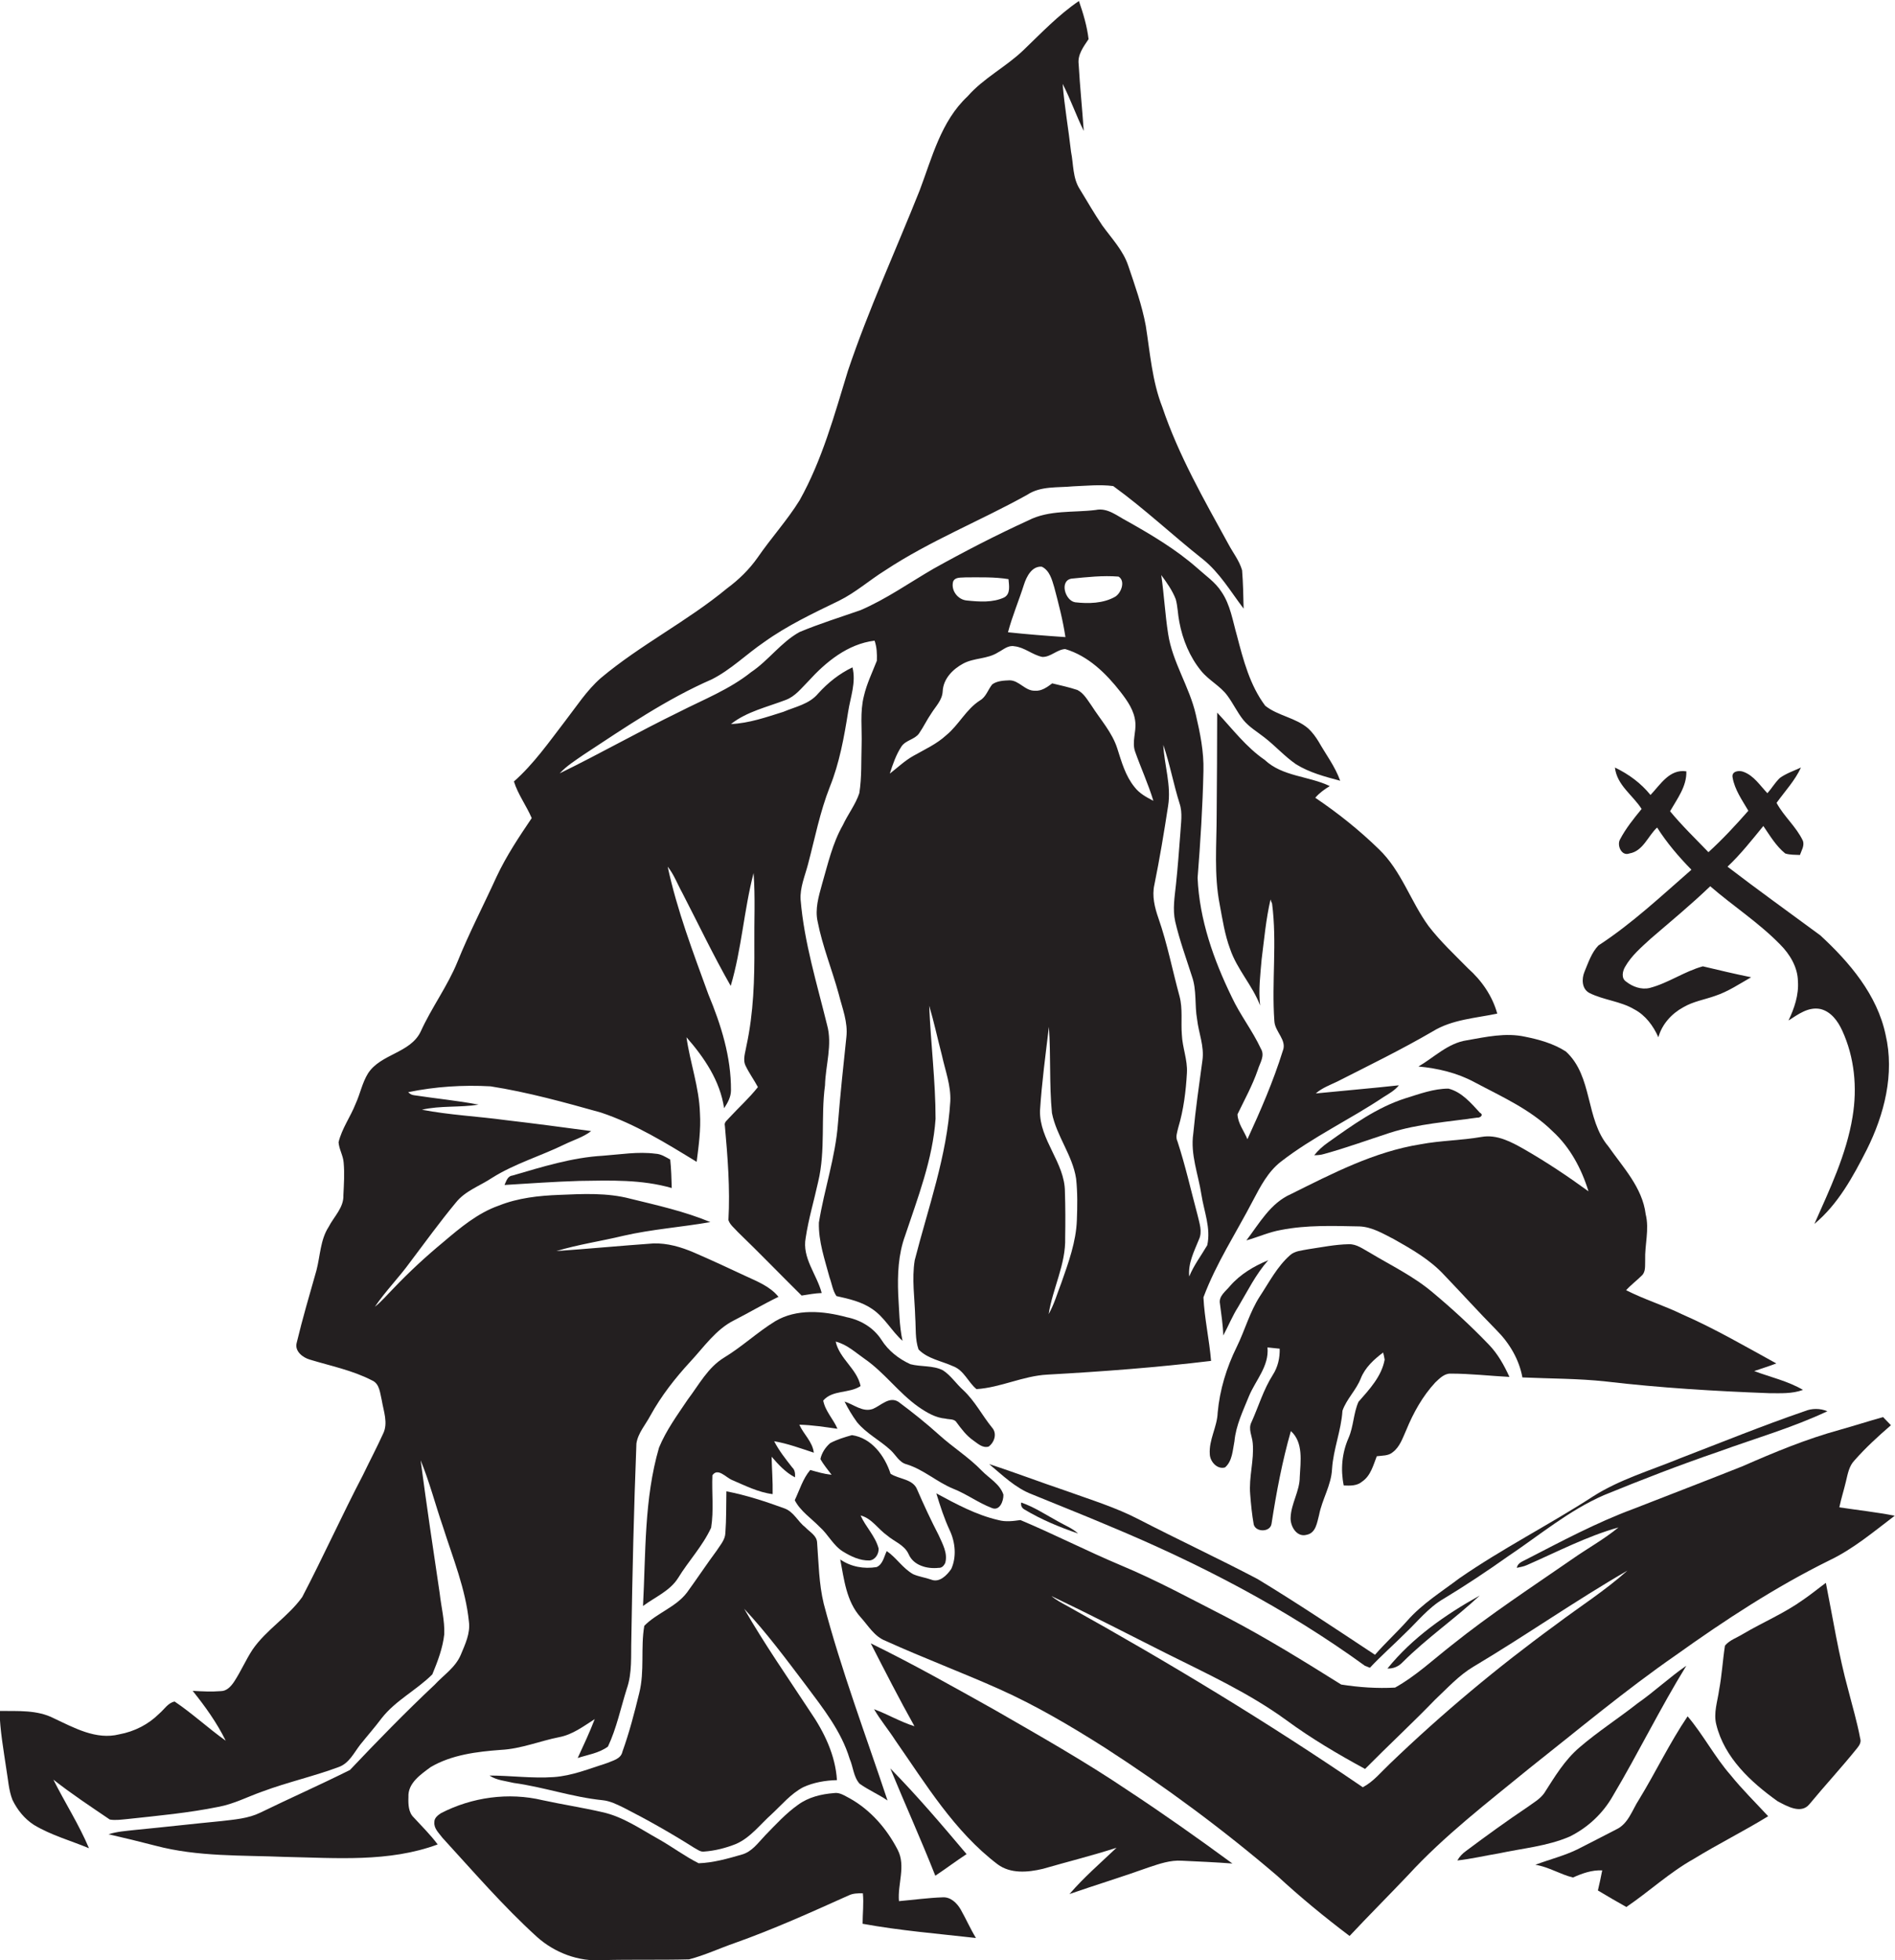
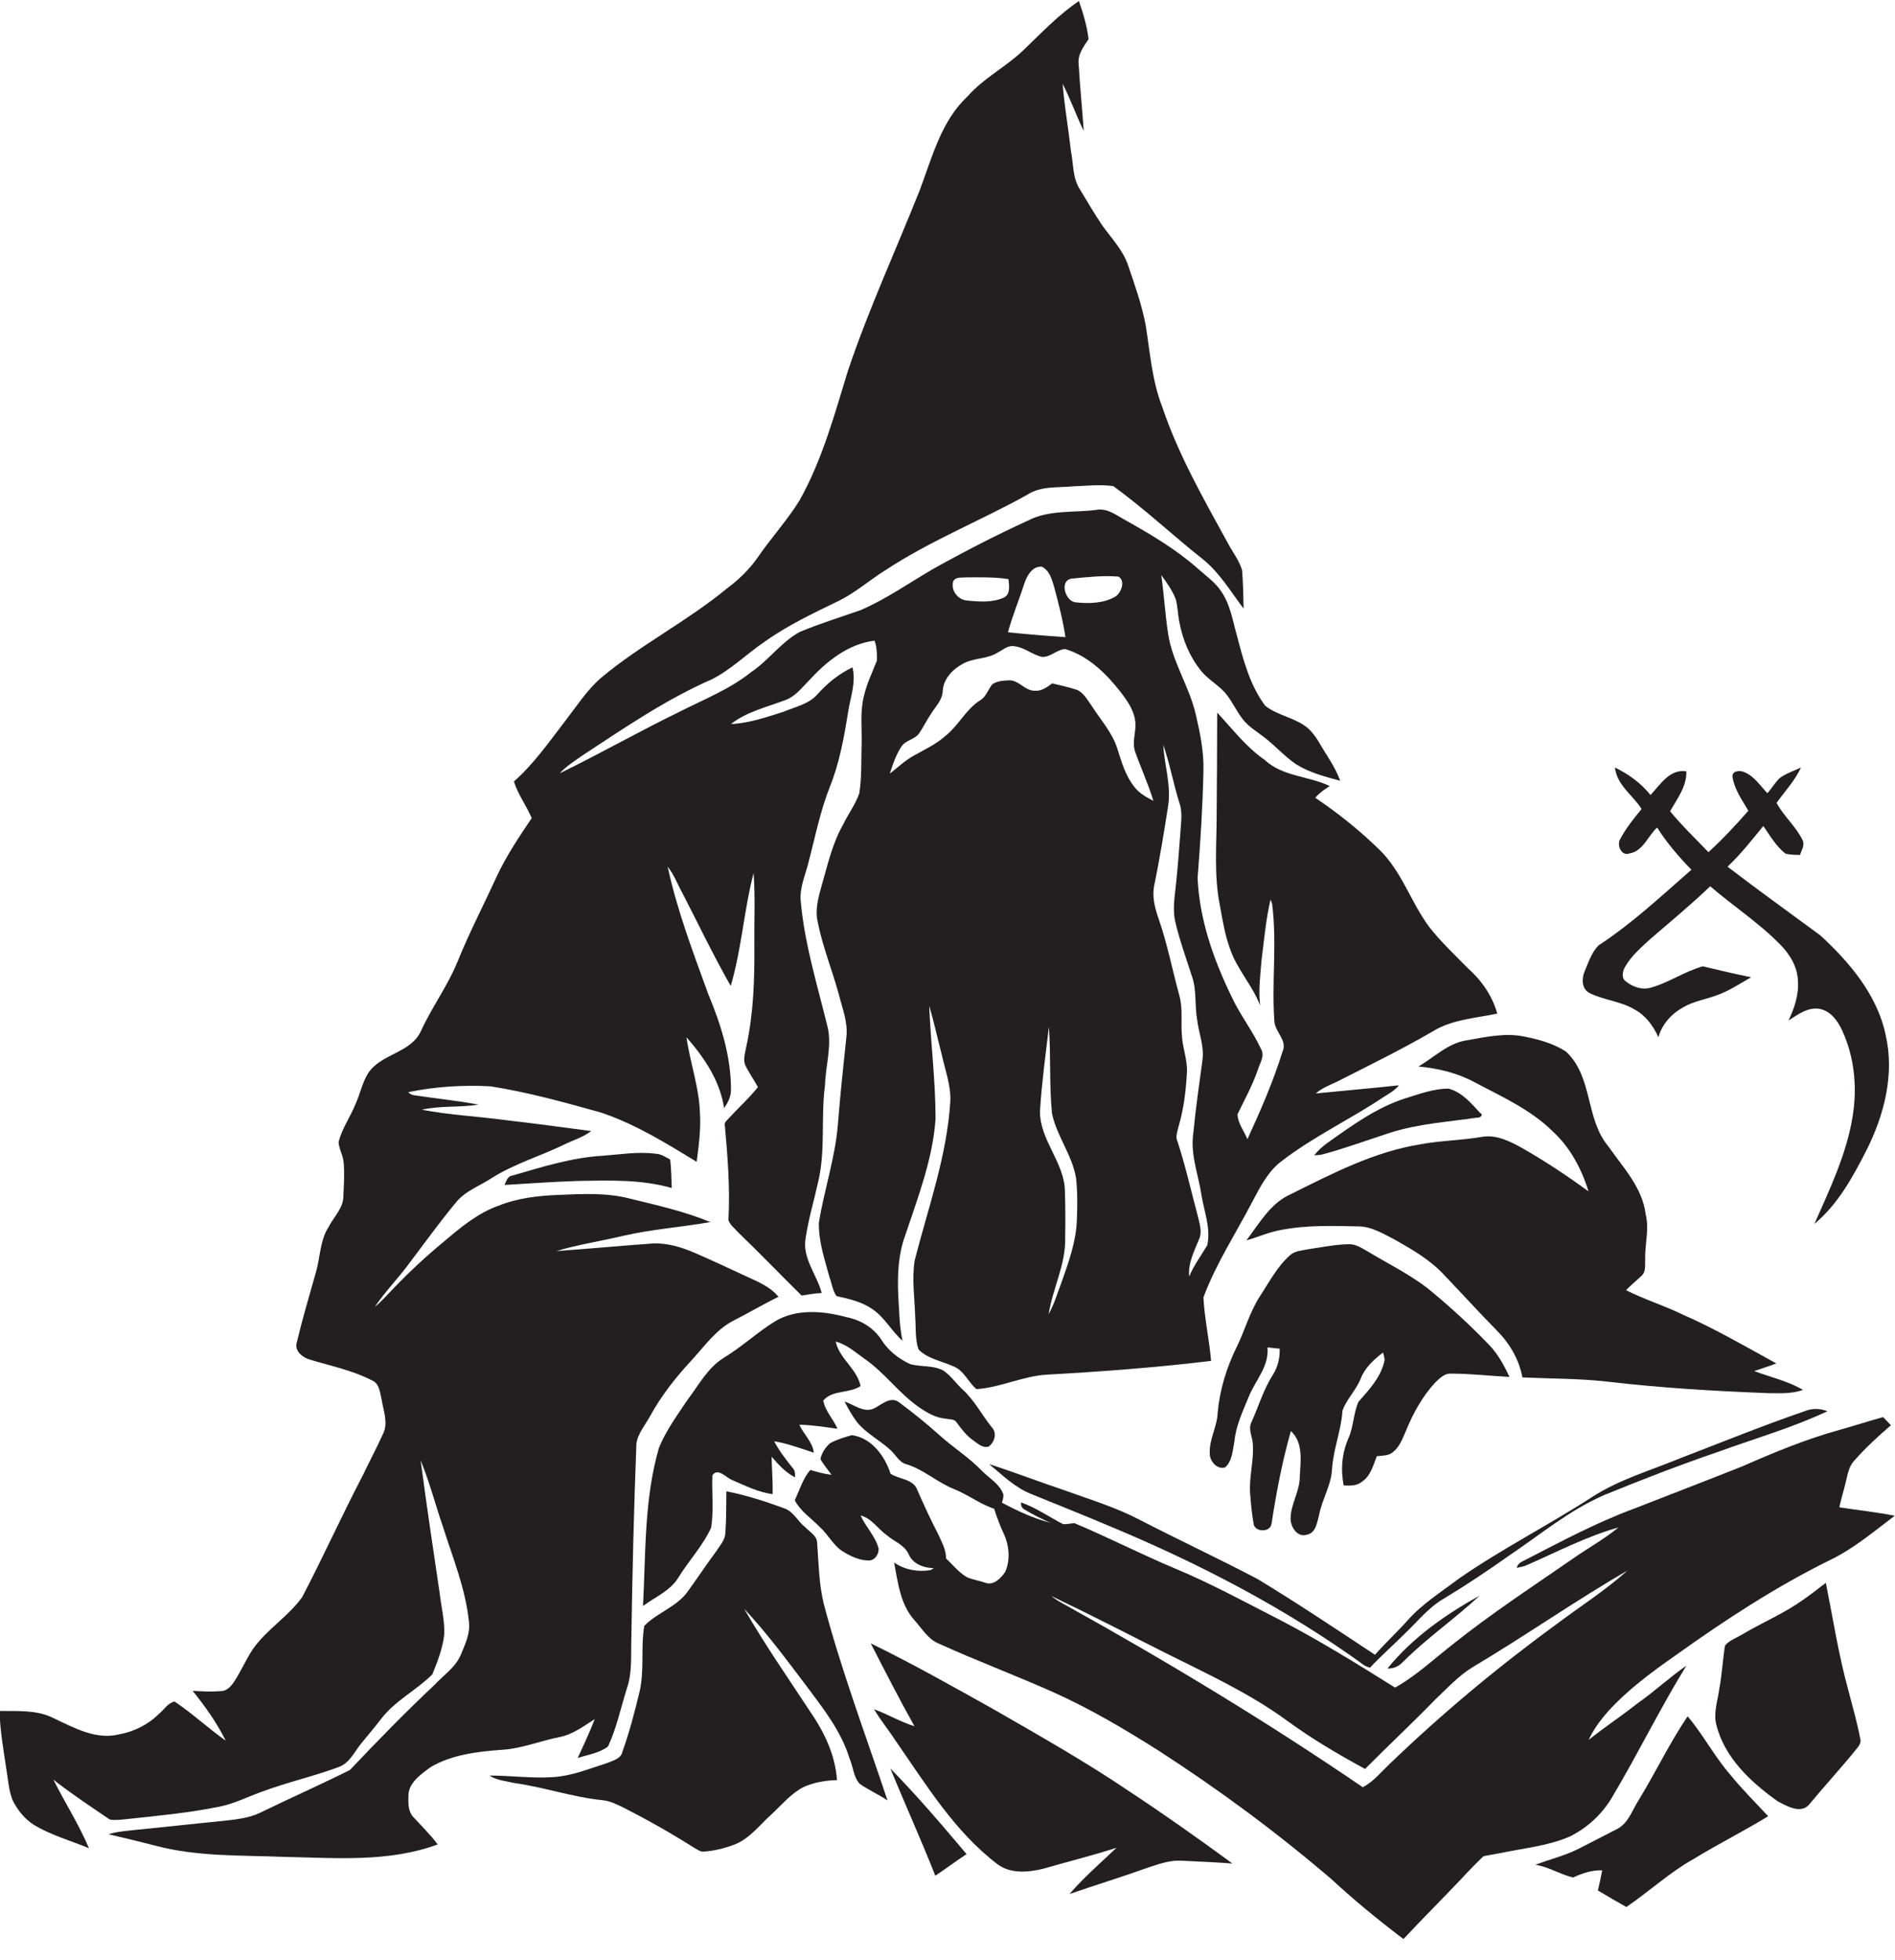
<svg xmlns="http://www.w3.org/2000/svg" version="1.1" id="Layer_1" x="0px" y="0px" viewBox="0 0 745.6 771" enable-background="new 0 0 745.6 771" xml:space="preserve">
  <g>
    <path fill="#231F20" d="M160.7,706.9c-0.3-5.5,4.8-8.9,8.7-11.8c8.3-4.9,18.3-6.1,27.7-6.8c7.9-0.4,15.3-3.5,22.9-5   c5.3-1,9.6-4.3,14-7.1c-2,5.2-4.4,10.3-6.7,15.3c4-1.3,8.4-1.9,11.9-4.5c3.4-7.2,5-15.1,7.4-22.7c2.2-6.3,1.6-13,1.8-19.5   c0.4-25.7,1-51.3,2-77c0.6-4.1,3.6-7.4,5.5-11c4.3-7.8,9.8-14.8,15.8-21.3c5.3-5.7,9.9-12.5,17-16.1c5.9-3,11.6-6.4,17.6-9.3   c-3.4-4.2-8.5-6.1-13.2-8.3c-6.6-3.1-13.3-6.2-20-9.1c-5.1-2.2-10.6-3.8-16.1-3.6c-12.7,0.9-25.4,2.1-38.1,3   c8.6-2.6,17.6-3.9,26.3-6c11.3-2.6,22.9-3.4,34.3-5.4c-10.1-4.2-20.9-6.6-31.5-9.2c-9.1-2.4-18.6-1.9-28-1.5   c-8,0.3-16.2,1.2-23.7,4.2c-8.3,2.9-15.2,8.7-21.8,14.3c-6.9,5.7-13.5,11.8-19.7,18.3c-2.4,2.4-4.6,5.1-7.3,7.2   c4.2-6.2,9.5-11.5,13.9-17.6c5.9-7.8,11.6-15.7,17.9-23.3c3.7-4.7,9.5-6.6,14.3-9.8c8.9-5.6,19.2-8.6,28.6-13.2   c3.5-1.7,7.3-2.8,10.4-5.2c-11.2-1.5-22.4-3-33.6-4.3c-11-1.5-22.1-2-33-4.1c7.3-1.7,14.9-0.8,22.3-2c-8.4-1.6-16.9-2.4-25.4-3.7   c-0.9-0.1-1.6-0.5-2.3-1.2c10.6-2.2,21.6-2.9,32.4-2.3c14.7,2.3,29.1,6.3,43.4,10.3c13.5,4.5,25.6,12,37.7,19.4   c0.8-6.3,1.7-12.7,1.3-19.1c-0.3-10.2-3.9-19.9-5.3-29.9c7,8,13.2,17.1,14.8,27.9c1.4-2.1,2.7-4.4,2.7-7   c0.1-13.1-3.9-25.8-8.9-37.8c-6-16.5-12.3-33-16-50.2c2.5,3.1,3.9,7,5.8,10.4c6.3,12.2,12.2,24.6,19,36.5c4.3-14.5,5.2-29.8,9-44.4   c0.7,9.5,0.2,19,0.3,28.5c0.1,13.2-0.3,26.5-3.1,39.4c-0.4,2.6-1.6,5.5-0.3,8c1.4,2.9,3.3,5.5,4.8,8.3c-3.4,4.3-7.5,8-11.3,12.1   c-0.7,0.9-2.1,1.7-1.7,3.1c1.1,12.3,2.1,24.7,1.4,37.1c0.6,1.9,2.4,3.2,3.7,4.7c8.5,8.2,16.7,16.7,25.1,25c2.6-0.4,5.2-0.9,7.9-1   c-1.9-7.3-7.8-13.8-6.3-21.7c1.1-7.4,3.3-14.7,4.9-22c3-12.5,1-25.4,2.7-38c0.2-7.9,3-16,0.8-23.8c-4-16.3-9-32.4-10.4-49.2   c-0.3-4.8,1.7-9.3,2.9-13.9c2.7-10.2,4.7-20.6,8.6-30.5c3.8-9.4,5.6-19.5,7.2-29.5c0.9-5.8,3.2-11.6,1.7-17.5   c-5.2,2.5-9.6,6-13.5,10.3c-3.5,4.2-9,5.2-13.7,7.2c-6.7,2.1-13.5,4.5-20.6,4.8c6.2-4.9,14.3-6.7,21.6-9.5c3.7-1.4,6.1-4.6,8.8-7.3   c6.9-7.6,15.5-14.7,26.1-16c0.9,2.5,1,5.3,0.9,7.9c-1.8,4.6-4,9.1-5.1,13.9c-1.6,6.3-0.7,12.8-0.9,19.2c-0.2,6.3,0.1,12.7-0.9,19   c-1.5,4.5-4.5,8.3-6.5,12.6c-4.1,7.2-5.9,15.4-8.2,23.3c-1.3,4.7-2.8,9.7-1.7,14.6c1.9,9.7,5.7,19,8.3,28.5c1.4,5.6,3.7,11.1,3,17   c-1.2,11.3-2.4,22.6-3.3,33.9c-1,13.3-5.4,25.9-7.5,39c-0.2,7.4,2.3,14.5,4.2,21.6c0.9,2.4,1.2,5.1,2.7,7.3   c4.9,1.1,9.9,2.2,14.1,5.1c4.9,3.3,7.6,8.7,11.9,12.5c-1.3-6-1.3-12.2-1.7-18.3c-0.3-7.7,0-15.6,2.7-23c5-15,10.9-30.1,12-46   c0-14.9-1.9-29.6-2.5-44.5c1.9,6.4,3.3,13,5,19.5c1.3,6,3.6,11.9,3.3,18.1c-1.3,21.5-8.7,41.8-14,62.5c-1.2,7.4,0,15,0.2,22.5   c0.3,4.2-0.1,8.6,1.3,12.6c3.6,3.7,9,4.5,13.6,6.6c4.3,1.6,5.9,6.3,9.2,9c9.5-0.6,18.3-5.2,27.9-5.7c21.5-1.2,43-2.8,64.4-5.4   c-0.7-8.4-2.6-16.7-3-25c5-13.4,12.9-25.4,19.5-38.1c2.9-5.5,5.9-11.3,10.9-15.2c12.6-9.8,27.2-16.6,40.5-25.5   c2.1-1.3,4.4-2.6,6-4.6c-10.9,1.2-21.8,2.1-32.7,3.2c2.5-2.2,5.6-3.3,8.5-4.7c12.6-6.4,25.3-12.6,37.5-19.7   c7.6-4.7,16.8-5.2,25.4-7c-1.9-6.9-6.1-13-11.5-17.8c-5.3-5.4-10.9-10.6-15.5-16.6c-7.1-9.7-10.7-21.8-19.6-30.3   c-7.7-7.5-16.1-14.2-25-20.2c1.6-1.9,3.6-3.3,5.7-4.6c-8.3-4-18.6-3.7-25.6-10.3c-7.3-5-12.7-12.2-18.7-18.6   c0,13.3-0.1,26.6-0.2,40c0,11.8-1.1,23.8,1.2,35.5c1.1,5.9,2,11.9,4.1,17.5c2.7,8,8.8,14.3,11.8,22.2c-0.7-6.1,0.1-12.2,0.6-18.2   c1-7.8,1.7-15.8,3.5-23.5c0.1,0.4,0.4,1.2,0.6,1.6c2,15.3-0.2,30.8,0.9,46.2c0.2,4.3,5.1,7.5,3.3,11.8   c-3.7,11.9-8.7,23.4-13.9,34.7c-1.3-3.2-3.8-6.3-3.9-9.8c2.8-5.8,5.9-11.4,8-17.5c0.8-2.7,2.9-5.5,1.2-8.3   c-3.3-7.1-8.2-13.3-11.5-20.4c-7.1-14.6-12.7-30.4-13.4-46.8c1.1-14,2-28,2.3-42.1c0.2-7.5-1.3-14.8-3-22.1   c-2.5-11-9.2-20.6-10.9-31.8c-1.2-7.7-1.6-15.5-2.7-23.1c2.2,3,4.4,6.1,5.7,9.5c0.8,2.9,0.8,5.9,1.4,8.9c1.3,7,4.1,13.8,8.6,19.3   c3,3.7,7.5,5.9,10.3,9.7c2.3,3.1,3.9,6.6,6.3,9.6c2.3,2.8,5.4,4.6,8.2,6.8c4.3,3.3,8,7.5,12.5,10.6c5.3,3.3,11.4,4.9,17.4,6.5   c-2-5.6-5.6-10.3-8.5-15.4c-1.1-1.8-2.4-3.6-4-5.1c-4.9-4.3-12-5-17-9c-6-8-8.6-17.9-11.1-27.5c-1.7-5.9-2.6-12.2-6.1-17.3   c-2.4-3.8-6.3-6.4-9.6-9.4c-8.3-7.3-17.9-13-27.5-18.4c-3.9-2-7.7-5.4-12.4-4.4c-8.8,1.1-18.3-0.1-26.5,4.1   c-12.7,5.8-25.1,12.2-37.3,19c-9.5,5.5-18.5,11.9-28.7,16.3c-8,2.8-16.1,5.3-24,8.6c-7.3,4-12.2,11.2-19.1,15.8   c-8.5,6.8-18.8,10.8-28.4,15.7c-15.8,7.7-31.1,16.4-46.9,24.1c2.8-3,6.2-5.1,9.5-7.4c16.3-10.7,32.5-21.8,50.4-29.6   c7.5-3.8,13.6-9.9,20.5-14.6c9.2-6.6,19.4-11.4,29.5-16.3c6.5-3.2,12-8.1,18.1-11.9c17.7-11.7,37.5-19.5,56-29.8   c5.3-3.5,11.9-2.7,18-3.3c5.2-0.2,10.6-0.8,15.8-0.1c12.3,8.9,23.4,19.4,35.3,28.8c6.6,5.3,10.9,12.7,16,19.4   c-0.1-5-0.2-10.1-0.6-15.1c-1.1-3.8-3.6-6.9-5.4-10.3c-9.6-17.5-19.6-34.9-26-53.9c-4-10.2-4.8-21.3-6.5-32   c-1.5-8.1-4.3-15.9-6.9-23.6c-2-6-6.5-10.7-10.2-15.8c-3.1-4.6-5.9-9.4-8.8-14.2c-2.9-4.4-2.5-9.9-3.5-14.8   c-1-8.9-2.6-17.8-3.3-26.7c3.1,6,5.3,12.4,8.3,18.5c-0.6-8.7-1.5-17.5-2-26.2c-0.5-3.8,1.9-6.9,3.9-9.9c-0.6-5.1-2.1-10.1-3.8-15   c-8.1,5.5-14.9,12.7-21.9,19.4c-6.9,6.6-15.6,10.9-21.9,18.1c-10.5,9.8-14,24.2-18.9,37.1c-9.4,23.6-20.1,46.8-28.2,70.9   c-5.3,17.3-10.1,35-19,50.9c-4.9,7.9-11.2,14.8-16.5,22.5c-3.3,4.7-7.4,8.7-12,12.1c-15.7,13-34.1,22.2-49.7,35.3   c-5.6,4.9-9.6,11.2-14.1,17c-6.3,8.2-12.3,16.8-20.1,23.7c1.6,5.1,4.9,9.5,7,14.4c-5,7.4-10,14.9-13.8,23   c-5.1,11.2-10.8,22.1-15.4,33.5c-3.9,9.6-10.2,18-14.5,27.5c-4.1,8.5-15.7,8.7-20.7,16.4c-2.3,3.7-3.1,8.1-4.9,12   c-2,5.1-5.4,9.7-6.7,15.1c0.2,2.8,1.8,5.2,2,8c0.4,4.3,0.1,8.5-0.1,12.8c0.2,4.9-3.7,8.4-5.8,12.5c-3.3,5.1-3.3,11.4-4.8,17.1   c-2.7,9.5-5.5,19-7.8,28.6c-0.8,3.2,2.4,5.7,5.2,6.5c8.2,2.5,16.8,4.2,24.5,8.2c3,1.3,3.1,5,3.8,7.8c0.7,4.3,2.6,9,0.5,13.2   c-2.5,5.5-5.3,10.8-7.9,16.2c-8.3,15.9-15.6,32.1-23.9,48c-5.5,7.7-14.1,12.8-19.5,20.6c-2.7,4.1-4.6,8.6-7.3,12.7   c-1.2,1.8-2.9,3.7-5.2,3.7c-3.7,0.3-7.4,0.1-11.1-0.1c4.9,6.1,9.5,12.5,13,19.6c-6.9-4.9-13.1-10.7-20.1-15.4   c-2.6,0.5-4.1,3.1-6,4.7c-4.3,4.3-9.8,7.1-15.8,8.2c-9.1,2.3-17.8-2.6-25.7-6.3c-6.6-3.4-14.2-2.8-21.4-2.9   c0.2,7.8,1.6,15.4,2.7,23c0.7,4,0.9,8.2,2.4,12c1.9,3.9,4.7,7.4,8.4,9.8c6.8,4.1,14.5,6.2,21.7,9.2C31,717.5,25.5,709,21,700   c7.1,5.6,14.7,10.6,22.2,15.7c2.3,0.4,4.7,0,7-0.2c12-1.3,24-2.4,35.8-4.8c6-1.1,11.5-4,17.2-6c9.9-3.7,20.3-6,30.2-9.7   c4-1.5,5.9-5.6,8.3-8.7c2.8-3.5,5.8-6.9,8.5-10.5c5.5-7,13.7-11,19.9-17.2c2.1-5.1,4.1-10.3,4.7-15.8c0.2-5.4-1.2-10.7-1.8-16.1   c-2.6-17.4-5.2-34.9-7.5-52.3c3.5,8.5,5.8,17.5,8.8,26.2c3.9,12.3,8.9,24.4,10.2,37.3c0.6,4.6-1.5,8.9-3.2,13   c-2.1,5-6.8,8-10.3,11.8c-11.5,10.8-22.5,22.1-33.3,33.5c-11.6,5.8-23.6,11.1-35.3,16.8c-4.7,2.3-10.1,2.7-15.2,3.3   c-11.4,1.1-22.7,2.4-34.1,3.5c-3.5,0.4-7,0.6-10.4,1.7c6.2,1.4,12.3,2.9,18.5,4.5c16.6,4.4,33.9,3.7,50.9,4.4   c20.1,0.4,40.9,2.2,60.1-4.9c-2.8-3.8-6.2-7.1-9.4-10.6C160.7,712.9,160.6,709.7,160.7,706.9z M423.7,479.9   c-0.3,8.6-3.3,16.7-6.1,24.7c-1.6,4.1-2.8,8.4-5,12.3c1.6-10.2,6.8-19.6,6.5-30.1c0.1-6,0.1-12-0.1-18c0-11.5-10.1-20.4-9.8-32   c0.7-11,2.2-22,3.5-32.9c0.8,11.3,0.1,22.7,1.2,33.9c1.8,9.1,8.1,16.6,9.5,25.8C424,469.1,423.9,474.5,423.7,479.9z M454.2,348   c2.1-10.3,3.8-20.6,5.4-31c1.3-8.1-1.5-16-1.9-24c2.6,7.5,4,15.4,6.4,23c1.3,3.8,0.5,7.9,0.3,11.9c-0.5,6.6-1,13.3-1.7,19.9   c-0.5,4.9-1.4,9.8-0.3,14.7c1.7,7.3,4.3,14.4,6.6,21.6c1.9,5.4,1,11.2,2,16.8c0.6,5.4,2.9,10.6,2.1,16.2   c-1.3,9.6-2.7,19.2-3.6,28.8c-1.2,8.2,2,16.1,3.2,24c1,6.5,3.8,13.2,2.3,19.9c-2.4,4.1-5.3,7.9-7.1,12.3c-0.5-5.2,1.9-9.8,3.8-14.5   c1.5-3.1,0.2-6.5-0.5-9.6c-2.6-9.7-4.8-19.5-7.9-29c-0.9-1.8-0.1-3.7,0.3-5.5c2.1-7,3-14.3,3.4-21.5c0.3-5.1-1.8-10-2-15.1   c-0.4-5,0.4-10.1-0.9-15c-2.8-10.2-4.8-20.7-8.3-30.7C454.3,356.9,453.2,352.4,454.2,348z M421.6,227.6c6.1-0.6,12.3-1.3,18.5-0.8   c2.8,1.7,1.1,6.4-1.3,7.9c-4.7,2.7-10.6,2.8-15.8,2.2C419,236.2,416.8,228.4,421.6,227.6z M409.9,222.9c3.1,1.5,4,5.1,4.9,8.1   c1.7,6.4,3.4,12.9,4.4,19.6c-7.5-0.5-15.1-1.1-22.6-1.9c1.7-6.4,4.3-12.5,6.3-18.8C403.9,226.8,406,222.6,409.9,222.9z M375,228.8   c0.8-2,3.3-1.5,5-1.7c5.6,0,11.3-0.2,16.8,0.7c0.2,2.4,0.9,5.8-1.7,7.2c-4.5,2.1-9.8,1.7-14.7,1.2   C376.9,235.9,374.1,232.3,375,228.8z M354.7,293.6c1.7-2.5,5.2-2.7,6.9-5.1c1.8-2.6,3.1-5.4,4.9-8c1.7-2.7,4.2-5.1,4.4-8.5   c0.2-5,4-8.8,8.1-11c4.3-2.3,9.5-1.7,13.7-4.4c2-1,3.9-2.9,6.4-2.4c4,0.4,7.1,3.4,11,4.2c3.3,0.1,5.7-2.9,9-3.1   c9.1,2.7,16.1,9.6,21.8,16.9c2.7,3.5,5.4,7.3,5.8,11.9c0.4,3.8-1.4,7.7-0.1,11.5c2.3,6.5,5.2,12.8,7.2,19.4   c-2.7-1.4-5.5-2.9-7.4-5.4c-3.6-4.4-5.1-9.9-6.8-15.2c-2-6.3-6.6-11.3-10.1-16.8c-1.6-2.2-3-4.9-5.6-6.2c-3.3-1.1-6.6-1.8-9.9-2.6   c-2,1.5-4.2,3.1-6.8,2.9c-3.9,0.1-6.2-4.1-10-4.1c-2.3,0.1-4.9,0.2-6.8,1.6c-1.7,2.1-2.4,4.9-4.8,6.3c-5.5,3.5-8.3,9.6-13.3,13.7   c-3.8,3.5-8.5,5.6-12.9,8.1c-3.4,1.9-6.2,4.6-9.3,7C351.3,300.5,352.6,296.8,354.7,293.6z" />
    <path fill="#231F20" d="M625.4,390.6c5.6,2.8,12.2,3.2,17.6,6.4c4.4,2.3,7.5,6.5,9.5,11c1.4-5.1,5.2-9.3,9.8-11.8   c3.9-2.3,8.4-3,12.6-4.5c5.1-1.7,9.5-4.7,14.1-7.3c-6.4-1.3-12.7-2.8-19-4.3c-7.3,2-13.6,6.6-20.9,8.5c-3.3,0.8-6.8-0.5-9.3-2.5   c-2-1.3-1.4-4.1-0.4-5.8c2.5-4.4,6.4-7.7,10.1-11.1c7.9-6.8,15.9-13.4,23.4-20.6c9,7.8,19.1,14.3,27.5,22.9c3.8,3.8,6.9,8.9,7,14.4   c0.4,5.4-1.4,10.7-3.7,15.5c3.8-2.4,7.8-5.5,12.6-4.5c4.1,1,6.8,4.7,8.5,8.4c4.9,10.6,6,22.6,4.1,34c-2.4,14.8-9,28.5-15,42.1   c9.3-7.7,15.2-18.6,20.6-29.2c6.9-13.8,11-29.8,7.4-45.2c-3.3-15.7-14.2-28.5-25.7-39.1c-12.2-9-24.5-17.8-36.5-27   c5.2-4.9,9.6-10.5,14.1-16c2.6,3.8,5,7.9,8.6,10.8c1.9,0.6,3.8,0.5,5.8,0.6c0.6-1.8,1.8-3.5,1.2-5.5c-2.6-5.6-7.5-9.6-10.4-15   c3.3-4.6,7.2-8.7,9.6-13.9c-2.8,1.3-5.8,2.3-8.3,4.1c-1.9,1.8-3.2,4.1-4.9,6c-2.9-3-5.3-6.9-9.4-8.4c-1.7-0.7-4.8-0.3-4.3,2.2   c0.8,4.8,3.8,9,6.2,13.1c-5,5.7-10.1,11.2-15.7,16.3c-5.1-5.3-10.4-10.4-15.1-16.1c2.8-4.9,6.6-9.8,6.4-15.7   c-6.6-1-10.2,5.2-14.1,9.3c-3.8-4.7-8.6-8.2-14-10.8c0.8,7,7,10.8,10.5,16.3c-3.1,3.8-6.2,7.6-8.5,12c-1.3,2.3,0.6,6.7,3.7,5.5   c5.4-0.9,7.3-6.9,10.9-10.2c3.8,6,8.5,11.5,13.5,16.6c-11.8,10.3-23.4,21.2-36.6,29.8c-2.7,2.8-4,6.8-5.5,10.4   C622.3,385,622.3,389,625.4,390.6z" />
    <path fill="#231F20" d="M558.1,419.5c7.6,0.7,15.2,2.5,21.9,6.1c10.7,5.7,22.1,10.7,30.9,19.4c6.9,6.3,11.4,14.8,14.1,23.6   c-8.1-5.9-16.5-11.5-25.2-16.5c-5.1-2.9-10.8-6-16.9-4.9c-8,1.4-16.1,1.4-24,2.9c-18.2,2.9-34.7,11.5-51,19.6   c-8,3.5-12.4,11.5-17.5,18.2c4.6-1.3,9-3.3,13.6-4.1c10.2-2,20.6-1.6,30.9-1.4c4.9,0.2,9.2,2.8,13.5,5c7.1,4,14.3,8.1,19.9,14.2   c6.9,7.2,13.5,14.5,20.5,21.6c5.1,5.1,8.9,11.5,10.2,18.6c11,0.5,22,0.4,32.9,1.6c21.3,2.5,42.8,3.8,64.2,4.6c4.4,0,9,0.3,13.3-1.3   c-6-3.5-12.8-5-19.2-7.4c2.9-1,5.8-1.9,8.7-3c-12.2-6.7-24.2-13.7-37-19.3c-7.2-3.5-15-5.9-22.1-9.5c1.9-2.1,4.2-3.8,6.2-5.8   c1.6-1.5,1.2-4,1.3-6c-0.2-6.1,1.7-12.1,0.2-18.1c-1.3-10.5-8.9-18.4-14.7-26.7c-9.1-10.8-6-27.5-16.7-37.3   c-4.8-3.1-10.5-4.7-16-5.8c-7.7-1.7-15.5,0.1-23,1.4C569.7,410.3,564.3,415.9,558.1,419.5z" />
    <path fill="#231F20" d="M581.2,439.6c1,0.2,2.8-1,1.1-1.9c-3.5-3.8-7.2-8.2-12.4-9.5c-5.8,0-11.4,2.1-16.9,3.8   c-11.3,3.6-20.9,10.6-30.5,17.4c-2,1.4-3.9,3.1-5.4,5c1.3,0,2.6-0.1,3.9-0.5c8.7-2.4,17.2-5.5,25.8-8.3   C558,442,569.7,441.3,581.2,439.6z" />
    <path fill="#231F20" d="M237.2,454.6c-12.2,0.7-23.9,4.4-35.6,7.8c-1.9,0.2-2.4,2.2-3.1,3.7c9.8-0.6,19.7-1.3,29.5-1.6   c12.2-0.2,24.5-0.6,36.3,2.8c-0.1-3.7-0.2-7.5-0.6-11.2c-1.8-1-3.6-2.2-5.8-2.3C251,452.9,244.1,454.1,237.2,454.6z" />
    <path fill="#231F20" d="M476,572c0.1,2.9,2.9,6.1,6,5.2c2.9-2.5,3-6.8,3.7-10.3c0.6-6.3,3.4-12,5.7-17.7c2.6-6.3,8-11.8,7.3-19.2   c1.6,0.2,3.2,0.3,4.8,0.5c0.1,3.6-0.7,7.2-2.7,10.3c-3.7,5.8-5.6,12.4-8.4,18.6c-1.4,2.7,0.3,5.5,0.5,8.3c0.6,6.7-1.6,13.3-1,20.1   c0.3,4,0.7,8,1.4,11.9c0.9,3.1,6.6,3,7-0.4c1.9-12.3,4.2-24.5,7.6-36.4c5,4.5,3.8,12,3.5,18c0,5.6-3.4,10.5-3.6,16   c-0.2,3.4,2.4,7.9,6.3,6.8c3.7-0.7,4.1-4.9,4.9-7.8c1.2-6.2,4.8-11.7,5.1-18.1c0.5-7.8,3.6-15.1,4.1-22.9c1.6-4.6,5.4-8.1,7.2-12.7   c1.7-4.3,5.2-7.5,8.8-10.2c0.2,0.7,0.5,2.1,0.6,2.8c-1.2,6.6-6,11.7-10.3,16.6c-2,4.5-1.9,9.6-3.9,14.2c-2.6,5.9-3.2,12.4-1.9,18.7   c2.5,0.1,5.2,0.2,7.2-1.5c3.4-2.3,4.4-6.4,5.8-10c2.2-0.3,4.6-0.1,6.3-1.6c2.8-2.1,3.9-5.6,5.3-8.7c2.8-6.8,6.4-13.3,11.4-18.7   c1.7-1.6,3.6-3.6,6.1-3.5c7.7,0,15.4,0.9,23.1,1.3c-2.1-4.6-4.6-9.1-8.1-12.7c-7-7.3-14.5-14.2-22.3-20.7   c-7.5-6.3-16.3-10.5-24.6-15.5c-2.6-1.4-5.1-3.4-8.2-3.3c-5.4,0.1-10.7,1.2-16.1,2c-2.4,0.5-5.1,0.6-7,2.3   c-5.1,4.5-8.2,10.6-11.9,16.2c-4,6.2-5.9,13.4-9.1,19.9c-4,8.1-6.7,16.9-7.5,25.9C478.9,561.3,475.6,566.3,476,572z" />
-     <path fill="#231F20" d="M487.2,514c3.7-6.2,6.9-12.8,11.8-18.3c-5.6,2.3-11,5.5-15,10.1c-1.7,2.1-4.6,4-4,7   c0.5,4.2,1.2,8.3,1.3,12.5C483.3,521.6,484.9,517.6,487.2,514z" />
    <path fill="#231F20" d="M361.4,553.4c3.2,2.2,6.7,4.3,10.6,4.6c1.4,0.4,3.4,0,4.3,1.4c2,2.7,4,5.4,6.8,7.3c1.7,1.2,3.6,3,5.9,2.3   c2.3-1.7,3.4-5.2,1.3-7.5c-3.9-4.8-6.7-10.4-11.3-14.7c-2.8-2.5-4.9-5.8-8-7.8c-3.9-2-8.6-1.3-12.8-2.4c-4.6-2.1-8.7-5.3-11.4-9.6   c-3.1-4.8-8.2-7.8-13.7-8.9c-9.2-2.5-19.7-3.4-28.1,1.6c-7,4.3-13,10-20.1,14.3c-6.4,3.9-9.9,10.7-14.3,16.5   c-4.1,6.1-8.5,12.1-11.3,18.9c-5.9,20.2-5.2,41.5-6.3,62.3c4.7-3.5,10.6-5.9,13.8-11c4.1-6.7,9.7-12.6,13-19.8   c1.1-6.8,0.2-13.8,0.5-20.6c2.1-3.1,5.3,0.8,7.6,1.8c5.2,2.2,10.4,4.9,16.1,5.6c0.1-4.9-0.3-9.8-0.4-14.7c2.7,3.1,5.5,6.2,9.2,8.1   c0.1-1.4,0-2.9-1.1-3.9c-2.6-3.3-5.2-6.6-7.1-10.3c5.3,0.9,10.4,2.8,15.6,4.5c-0.5-4.3-4-7.2-5.7-11c5,0.1,10,0.9,15,1.6   c-1.6-3.8-4.8-6.9-5.6-11.1c3.7-4.3,10.2-2.7,14.7-5.7c-1.4-6.8-8.3-10.7-9.8-17.5c4.4,1.1,7.8,4.3,11.4,6.8   C348,539.9,353.6,547.9,361.4,553.4z" />
    <path fill="#231F20" d="M390.1,593.1c3.2,1.5,4.8-2.7,4.7-5.2c-1.4-4.2-5.6-6.4-8.5-9.4c-5.1-5.3-11.4-9.2-16.8-14.1   c-5.1-4.6-10.5-8.9-16-13c-3.6-2.3-6.9,1.5-10.1,2.8c-4,1.4-7.5-1.8-11.1-2.9c1.4,2.8,3,5.5,4.9,8.1c3.7,4.5,9,7.1,13.2,11   c2.1,1.9,3.4,4.9,6.4,5.6c6.7,2.1,11.9,7,18.3,9.6C380.4,587.7,384.9,591.1,390.1,593.1z" />
    <path fill="#231F20" d="M631.1,588.1c14.9-6.1,29.9-11.9,45.1-17.1c14.3-5.2,29-9.4,42.8-15.9c-2.9-1.2-6.1-1.2-9,0   c-16.6,5.7-32.8,12.3-49.2,18.6c-11.4,4.7-23.5,8.2-34,14.9c-17.3,11.2-35.7,20.5-52.6,32.2c-7,5.3-14.6,10-20.5,16.7   c-4.1,4.6-8.7,8.8-12.7,13.4c-15.3-10.1-30.5-20.3-46.2-29.8c-15.4-8.1-31.1-15.4-46.6-23.4c-9.2-4.8-19.1-7.8-28.8-11.3   c-10.1-3.4-20-7.2-30.2-10.5c5.3,4.4,10.3,9.4,16.9,11.9c10.2,4.2,20.4,8.2,30.5,12.5c35.3,14.7,69.4,32.4,100.4,54.9   c0.5,0.2,1.5,0.6,2,0.8c4.4-4.7,9.2-8.9,13.7-13.4c5-4.7,9.3-10.3,15.4-13.8c8.6-5.2,17-10.8,25.2-16.6   C605.7,603.9,617.3,594.1,631.1,588.1z" />
-     <path fill="#231F20" d="M659.3,651.1c19.3-13.8,39.3-26.9,60.6-37.4c9.4-4.5,17.4-11.3,25.6-17.5c-7.2-1.4-14.5-2.2-21.8-3.3   c0.7-3.4,1.8-6.8,2.6-10.2c0.7-2.9,1.2-6,3.3-8.2c4.4-5,9.3-9.5,14.4-13.9c-1-1.1-2.1-2.1-3.1-3.2c-5.7,1.6-11.3,3.4-17,5   c-13.1,3.6-25.7,8.8-38.2,14.3c-14.3,5.7-28.7,11.2-43,16.8c-14.6,5.4-28.4,12.8-42.2,19.9c-1.5,0.8-3.4,1.4-3.7,3.3   c1.3-0.3,2.7-0.5,4-1.1c11.9-5.2,23.5-11.3,36-14.8c-5.7,4.7-12.3,8.3-18.4,12.6c-15.9,11-32.1,21.6-47.2,33.7   c-7.3,5.7-14.2,12.2-22.3,16.7c-7,0.4-14.2-0.1-21.2-1.2c-14.7-9.2-29.4-18.3-44.7-26.3c-13.9-7.1-27.6-14.6-42-20.6   c-13.3-5.6-26.2-12.2-39.5-17.8c-2.9,0.4-5.8,0.8-8.7,0c-8.7-2-16.6-6.3-24.4-10.5c1.5,4.9,3.1,9.9,5.3,14.6   c2.2,4.7,2.7,10.4,0.6,15.1c-1.7,2.5-4.7,5.6-8,4.2c-2.3-0.8-4.7-1.1-7-2.1c-4.1-2.3-6.6-6.5-10.4-9.1c-1.1,2.2-1.5,5.2-4,6.3   c-5,0.8-10.1-0.1-14.3-3c1.5,7.8,2.4,16.5,8,22.7c3,3.3,5.4,7.6,9.8,9.3c14.8,6.7,30,12.4,44.8,19c14.5,6.5,28.2,14.6,41.6,23.1   c23.7,15.3,46.4,32.1,67.8,50.4c9.1,8.4,18.6,16.2,28.4,23.6c7.5-8,15.3-15.8,22.9-23.8c14.4-15.7,31.4-28.7,47.9-42.2   C620.8,680.5,639.4,664.9,659.3,651.1z M546.9,693.7c-3.5,3.3-6.5,7.1-10.7,9.3c-37.5-25.6-76.4-49.1-116.1-71.2   c-2.2-1.2-4.5-2.4-6.4-4c15.1,7.2,30,14.9,44.9,22.4c16.2,8.1,32.8,15.7,47.5,26.4c9.8,7.2,20.3,13.4,31,19.2   c9.1-9.2,18.6-18,27.6-27.3c4.8-4.5,9.3-9.5,15-12.9c20.5-12.2,40-25.9,60.6-37.8c-8.8,7.9-18.8,14.2-28.2,21.3   C589.2,655.8,567.4,674,546.9,693.7z" />
+     <path fill="#231F20" d="M659.3,651.1c19.3-13.8,39.3-26.9,60.6-37.4c9.4-4.5,17.4-11.3,25.6-17.5c-7.2-1.4-14.5-2.2-21.8-3.3   c0.7-3.4,1.8-6.8,2.6-10.2c0.7-2.9,1.2-6,3.3-8.2c4.4-5,9.3-9.5,14.4-13.9c-1-1.1-2.1-2.1-3.1-3.2c-5.7,1.6-11.3,3.4-17,5   c-13.1,3.6-25.7,8.8-38.2,14.3c-14.3,5.7-28.7,11.2-43,16.8c-14.6,5.4-28.4,12.8-42.2,19.9c-1.5,0.8-3.4,1.4-3.7,3.3   c1.3-0.3,2.7-0.5,4-1.1c11.9-5.2,23.5-11.3,36-14.8c-5.7,4.7-12.3,8.3-18.4,12.6c-15.9,11-32.1,21.6-47.2,33.7   c-7.3,5.7-14.2,12.2-22.3,16.7c-14.7-9.2-29.4-18.3-44.7-26.3c-13.9-7.1-27.6-14.6-42-20.6   c-13.3-5.6-26.2-12.2-39.5-17.8c-2.9,0.4-5.8,0.8-8.7,0c-8.7-2-16.6-6.3-24.4-10.5c1.5,4.9,3.1,9.9,5.3,14.6   c2.2,4.7,2.7,10.4,0.6,15.1c-1.7,2.5-4.7,5.6-8,4.2c-2.3-0.8-4.7-1.1-7-2.1c-4.1-2.3-6.6-6.5-10.4-9.1c-1.1,2.2-1.5,5.2-4,6.3   c-5,0.8-10.1-0.1-14.3-3c1.5,7.8,2.4,16.5,8,22.7c3,3.3,5.4,7.6,9.8,9.3c14.8,6.7,30,12.4,44.8,19c14.5,6.5,28.2,14.6,41.6,23.1   c23.7,15.3,46.4,32.1,67.8,50.4c9.1,8.4,18.6,16.2,28.4,23.6c7.5-8,15.3-15.8,22.9-23.8c14.4-15.7,31.4-28.7,47.9-42.2   C620.8,680.5,639.4,664.9,659.3,651.1z M546.9,693.7c-3.5,3.3-6.5,7.1-10.7,9.3c-37.5-25.6-76.4-49.1-116.1-71.2   c-2.2-1.2-4.5-2.4-6.4-4c15.1,7.2,30,14.9,44.9,22.4c16.2,8.1,32.8,15.7,47.5,26.4c9.8,7.2,20.3,13.4,31,19.2   c9.1-9.2,18.6-18,27.6-27.3c4.8-4.5,9.3-9.5,15-12.9c20.5-12.2,40-25.9,60.6-37.8c-8.8,7.9-18.8,14.2-28.2,21.3   C589.2,655.8,567.4,674,546.9,693.7z" />
    <path fill="#231F20" d="M357.5,611.3c1.9,4.5,7.3,5.9,11.8,5.4c1.3,0.1,2.1-0.9,2.6-1.9c1.1-3.9-1.1-7.6-2.6-11   c-3-5.8-5.8-11.8-8.4-17.8c-1.6-4.3-7.1-4.1-10.5-6.3c-2.3-7.1-7.5-14.1-15.2-15.2c-2.9,0.8-5.8,1.7-8.5,3.1   c-1.9,1.6-3.4,3.9-3.9,6.3c1.2,2.2,2.9,4.2,4.4,6.2c-2.9-0.3-5.6-1.1-8.4-1.9c-2.9,3.4-4.2,7.9-6.1,11.9c2.2,4.3,6.5,7.1,9.8,10.5   c3.4,3,5.3,7.3,9.2,9.7c3.1,1.9,6.6,3.6,10.4,3.5c2.3-0.2,3.7-2.6,3.6-4.7c-1.3-4.9-5.1-8.5-7.1-13c4.4,1.1,6.9,5.4,10.5,7.9   C351.7,606.3,355.8,607.6,357.5,611.3z" />
    <path fill="#231F20" d="M334.3,691.8c1.4,3.2,1.5,7.1,3.9,9.8c3.5,2.5,7.5,4.2,11,6.6c-8.6-25.8-18.2-51.2-25.1-77.4   c-1.9-7.9-2-16-2.6-24c-0.1-2.8-2.9-4.2-4.6-6c-3-2.3-4.6-6.2-8.3-7.5c-7.4-2.7-15-5.2-22.8-6.7c-0.1,5.5,0,11-0.4,16.4   c-0.1,2.7-2,4.7-3.4,6.9c-4,5.4-7.7,11-11.7,16.5c-4.4,5.8-11.8,8-16.8,13.1c-1.5,8.7,0.2,17.8-2,26.5c-1.9,7.8-3.9,15.5-6.6,23   c-0.6,2.9-3.8,3.5-6.1,4.5c-6.9,2.2-13.7,5-20.9,5.5c-8.5,0.6-16.9-0.6-25.3-0.6c2.8,1.9,6.3,2.1,9.5,2.9c11.8,1.6,23.1,5.6,35,6.8   c3,0.3,5.7,1.7,8.4,3c9.4,4.8,18.6,10,27.6,15.7c1.2,0.6,2.4,1.7,3.9,1.5c4.3-0.3,8.6-1.4,12.6-3c5.7-2.5,9.5-7.7,14-11.7   c4-3.7,7.5-8,12.4-10.6c4.1-1.9,8.8-2.7,13.3-2.8c-0.6-9.8-5-18.9-10.5-26.9c-8.8-13.4-18-26.6-26-40.5   c8.8,9.4,16.5,19.8,24.3,30.1C323.8,671.9,331,680.9,334.3,691.8z" />
    <path fill="#231F20" d="M403,593.7c6.6,4,13.9,7,21.2,9.5c-2.3-2.1-5.2-3.2-7.8-4.7c-4.8-2.6-9.4-5.7-14.6-7.5   C401.6,592.2,402,593.1,403,593.7z" />
    <path fill="#231F20" d="M727.2,664.7c-3.8-13.8-6-28-8.8-42.1c-3,2.2-5.9,4.6-9,6.7c-7.4,5.3-15.8,8.8-23.6,13.4   c-2.4,1.5-5.3,2.4-7.1,4.6c-0.9,5.8-1.2,11.6-2.3,17.4c-0.6,4.5-2.3,9.1-1.1,13.7c3.2,13,13.6,22.6,24.1,30.1   c3.6,1.9,9.2,5.2,12.5,1.2c6.2-7.5,12.8-14.6,18.9-22.2c0.8-1,1.6-2.3,1.1-3.7C730.7,677.3,728.8,671,727.2,664.7z" />
    <path fill="#231F20" d="M545.9,656.3c2.3,0.1,4.4-0.8,6-2.5c9.5-9.5,20.6-17.1,30.3-26.2C568.7,635.1,555.7,644.2,545.9,656.3z" />
    <path fill="#231F20" d="M391.4,672.6c-16.1-9-32.2-18.1-48.8-26.2c5.6,10.9,11.2,21.9,17.2,32.6c-5.5-1.7-10.5-4.7-15.9-6.7   c2.5,4.3,5.7,8.1,8.4,12.3c12,17.2,23.2,35.8,40.2,48.7c5.1,3.8,11.9,3.2,17.8,1.8c9.7-2.8,19.4-5.2,29-8.3   c-6.3,6-12.8,11.6-18.5,18.2c10.4-3.6,20.9-6.8,31.2-10.5c4.2-1.4,8.5-2.9,13-2.6c6.6,0.3,13.3,0.6,19.9,1.1   c-13.5-9.9-27.2-19.6-41.2-28.8C426.8,692.8,409.1,682.8,391.4,672.6z" />
    <path fill="#231F20" d="M634.6,706.4c10-16.8,18.6-34.5,28.9-51.2c-6.7,4.6-12.6,10.2-19.2,14.8c-7.5,5.9-15.6,11.1-22.8,17.3   c-5.9,5-9.8,11.6-13.9,18c-1.7,2.4-4.3,3.8-6.6,5.5c-8.2,5.5-16.2,11.3-24.1,17.2c-1.4,1-2.6,2.2-3.5,3.8   c5.5-0.6,10.9-1.9,16.4-2.8c9.3-2,19-2.8,27.8-6.6C624.7,718.9,630.7,713.3,634.6,706.4z" />
    <path fill="#231F20" d="M664,675.1c-7.1,10.5-12.5,21.9-19.1,32.7c-2.7,4.1-4.2,9.6-9,11.8c-5,2.6-10.1,5.2-15.2,7.8   c-5.3,2.6-11.1,4-16.6,6.1c5.2,0.8,9.8,3.8,14.8,5c3.6-1.6,7.4-3,11.5-2.8c-0.5,2.7-1.1,5.3-1.7,7.9c3.7,2.2,7.4,4.4,11.2,6.5   c9-6.1,17-13.6,26.5-18.9c9.6-5.9,19.7-10.9,29.3-16.8c-5-5.4-10.2-10.5-14.8-16.2C674.6,691,670.2,682.4,664,675.1z" />
    <path fill="#231F20" d="M380.3,729.3c-9.7-11.5-19.4-22.9-30-33.7c5.8,14.1,12.1,28,17.7,42.2C372.2,735,376.2,732,380.3,729.3z" />
-     <path fill="#231F20" d="M370.9,746.3c-5.8,0.2-11.5,1-17.2,1.5c-0.6-6.7,2.8-13.8-0.5-20.2c-4.3-8.3-10.6-15.6-18.8-20.2   c-2-1-4-2.5-6.3-2.1c-5,0.4-10,1.6-14.1,4.6c-4.8,3.4-8.8,7.8-12.9,12c-2.8,2.9-5.2,6.5-9.3,7.6c-5.5,1.6-11.2,3.2-16.9,3.4   c-5.4-2.7-10.3-6.4-15.6-9.4c-7.2-4-14.1-8.9-22.3-10.7c-7.8-1.8-15.7-3-23.5-4.7c-13.4-3.2-27.8-1.2-40,5.1   c-1.2,0.8-2.7,1.9-2.6,3.6c-0.2,2.5,1.8,4.2,3.2,6.1c12.1,13.2,23.8,26.8,37.1,38.9c7,6.3,16.5,9.9,25.9,9.2   c11.3-0.3,22.7,0,34-0.3c6.2-1.6,12.1-4.4,18.2-6.5c15.2-5.4,29.8-12,44.5-18.6c1.8-0.9,3.8-0.9,5.7-0.9c0.4,4-0.1,8-0.1,12   c14.7,2.7,29.7,3.9,44.6,5.6c-2.2-3.6-3.9-7.5-6-11.2C376.5,748.5,374,746.1,370.9,746.3z" />
  </g>
</svg>